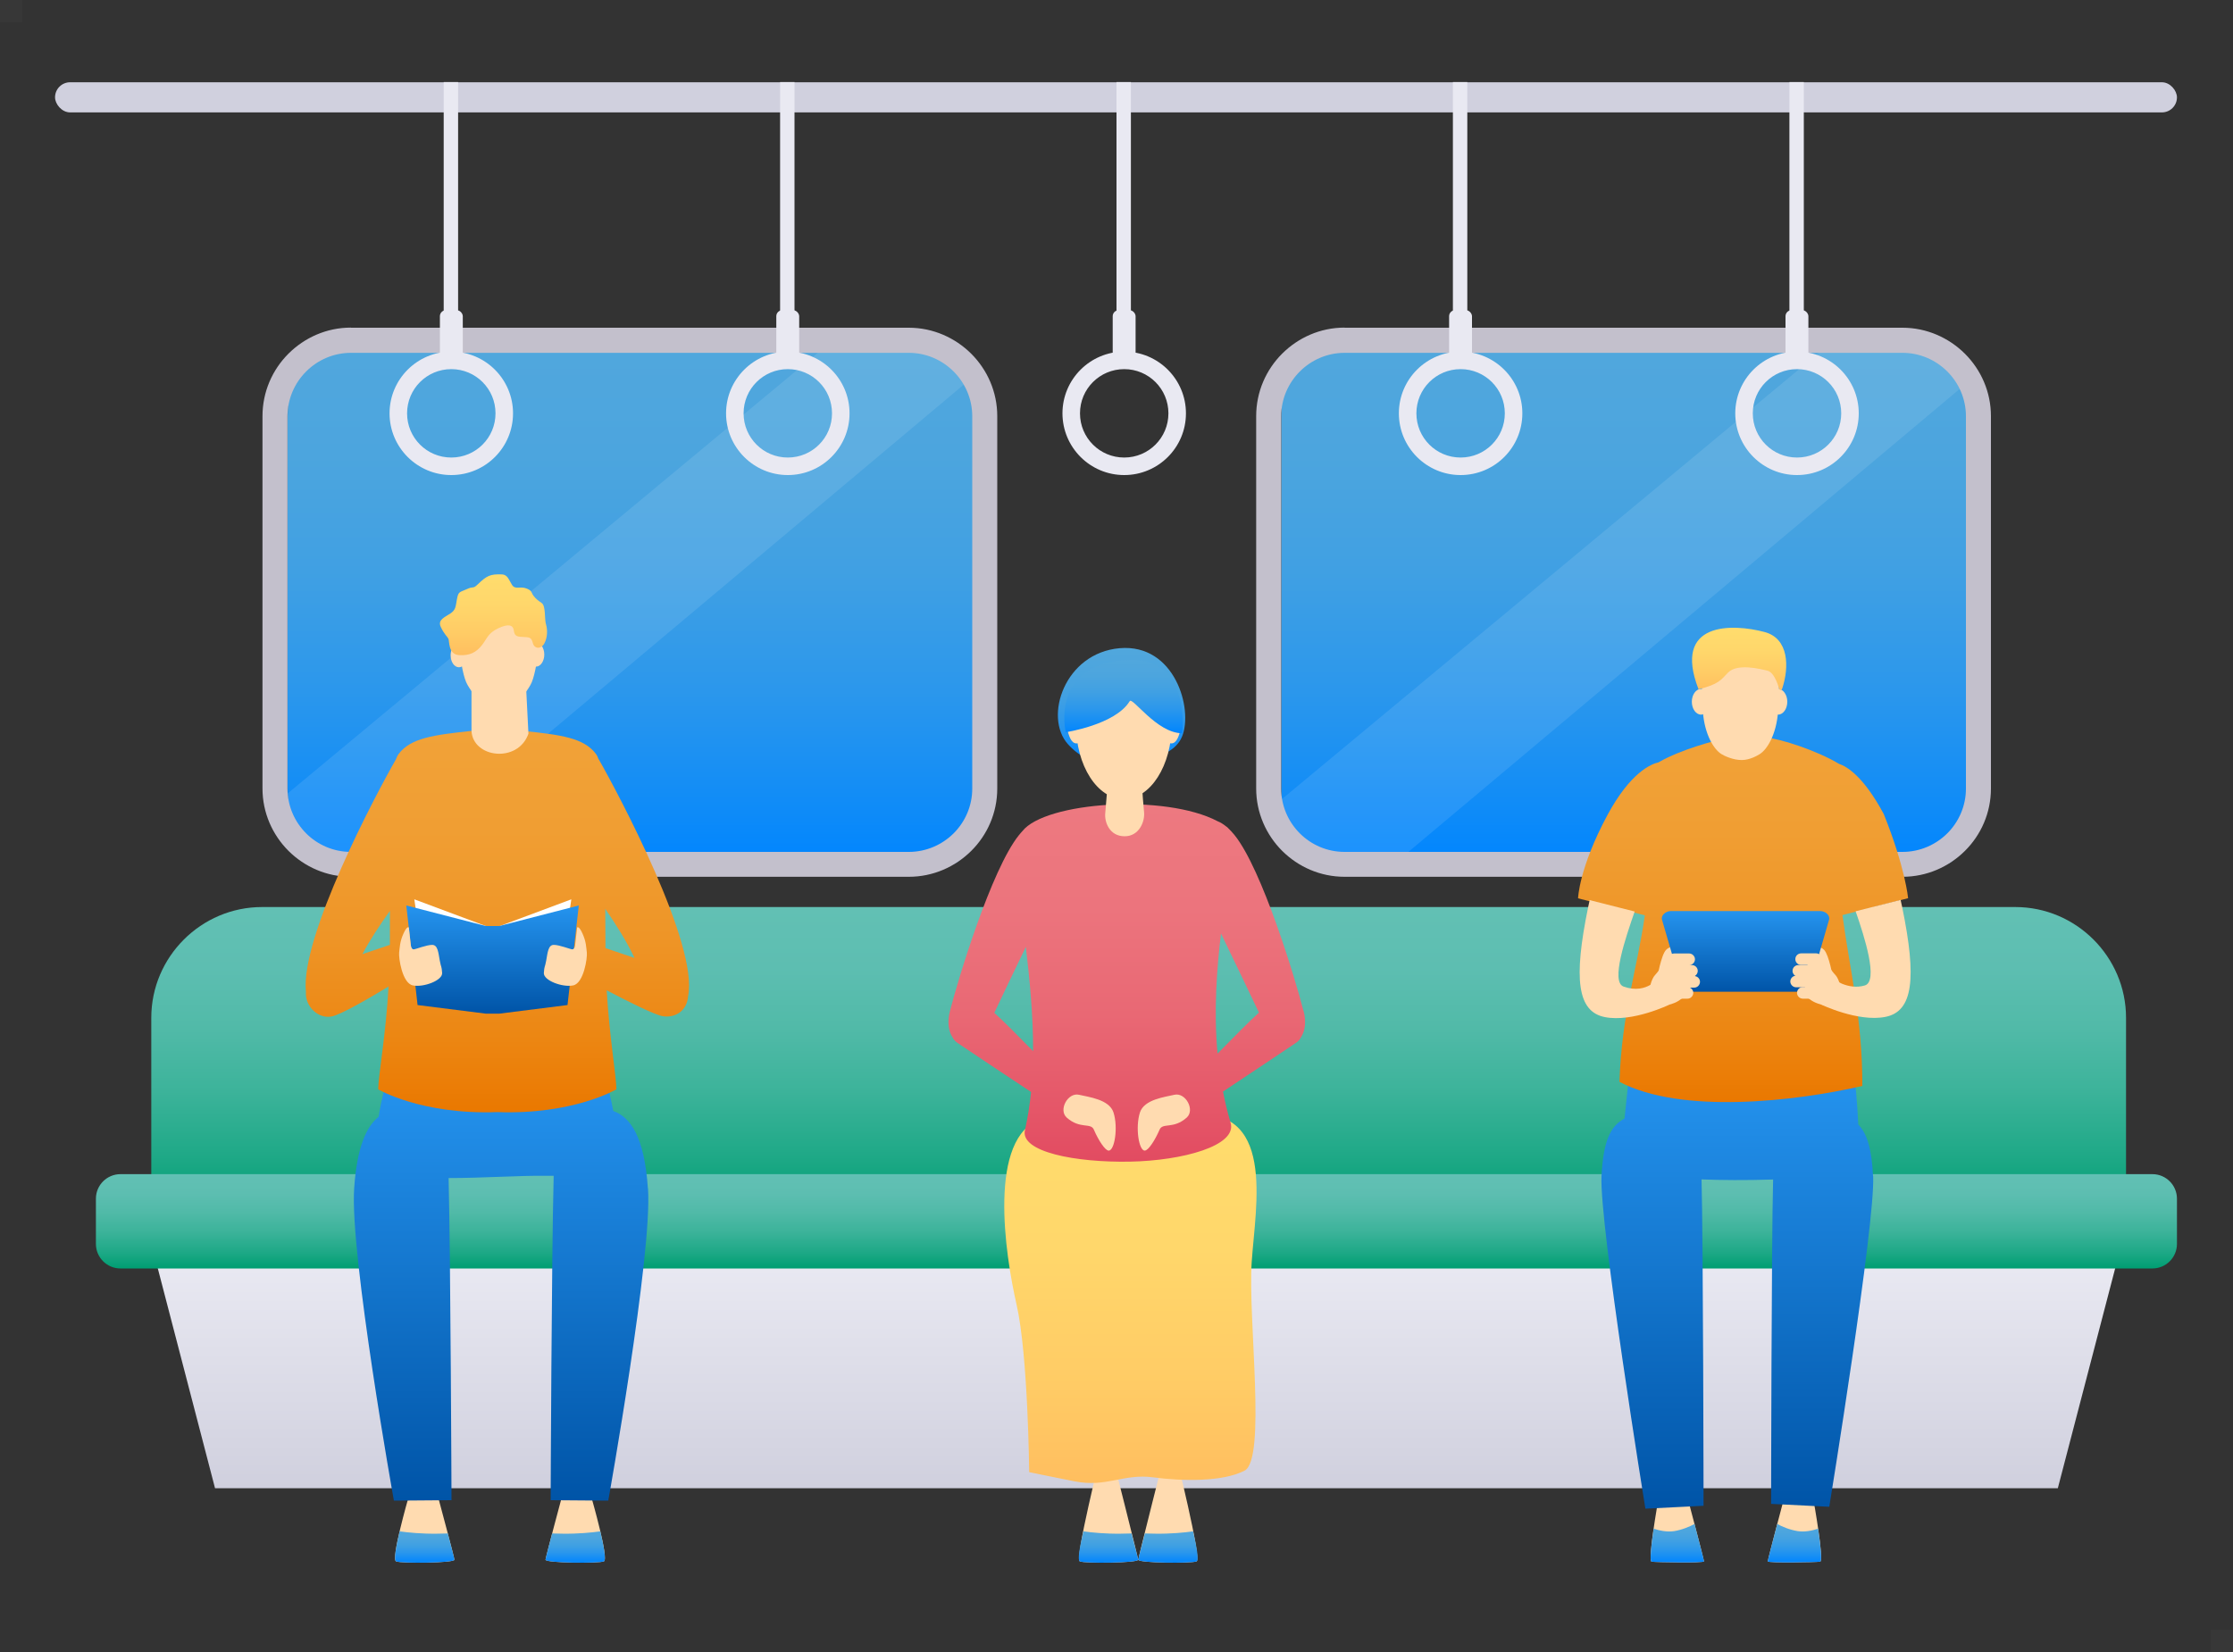
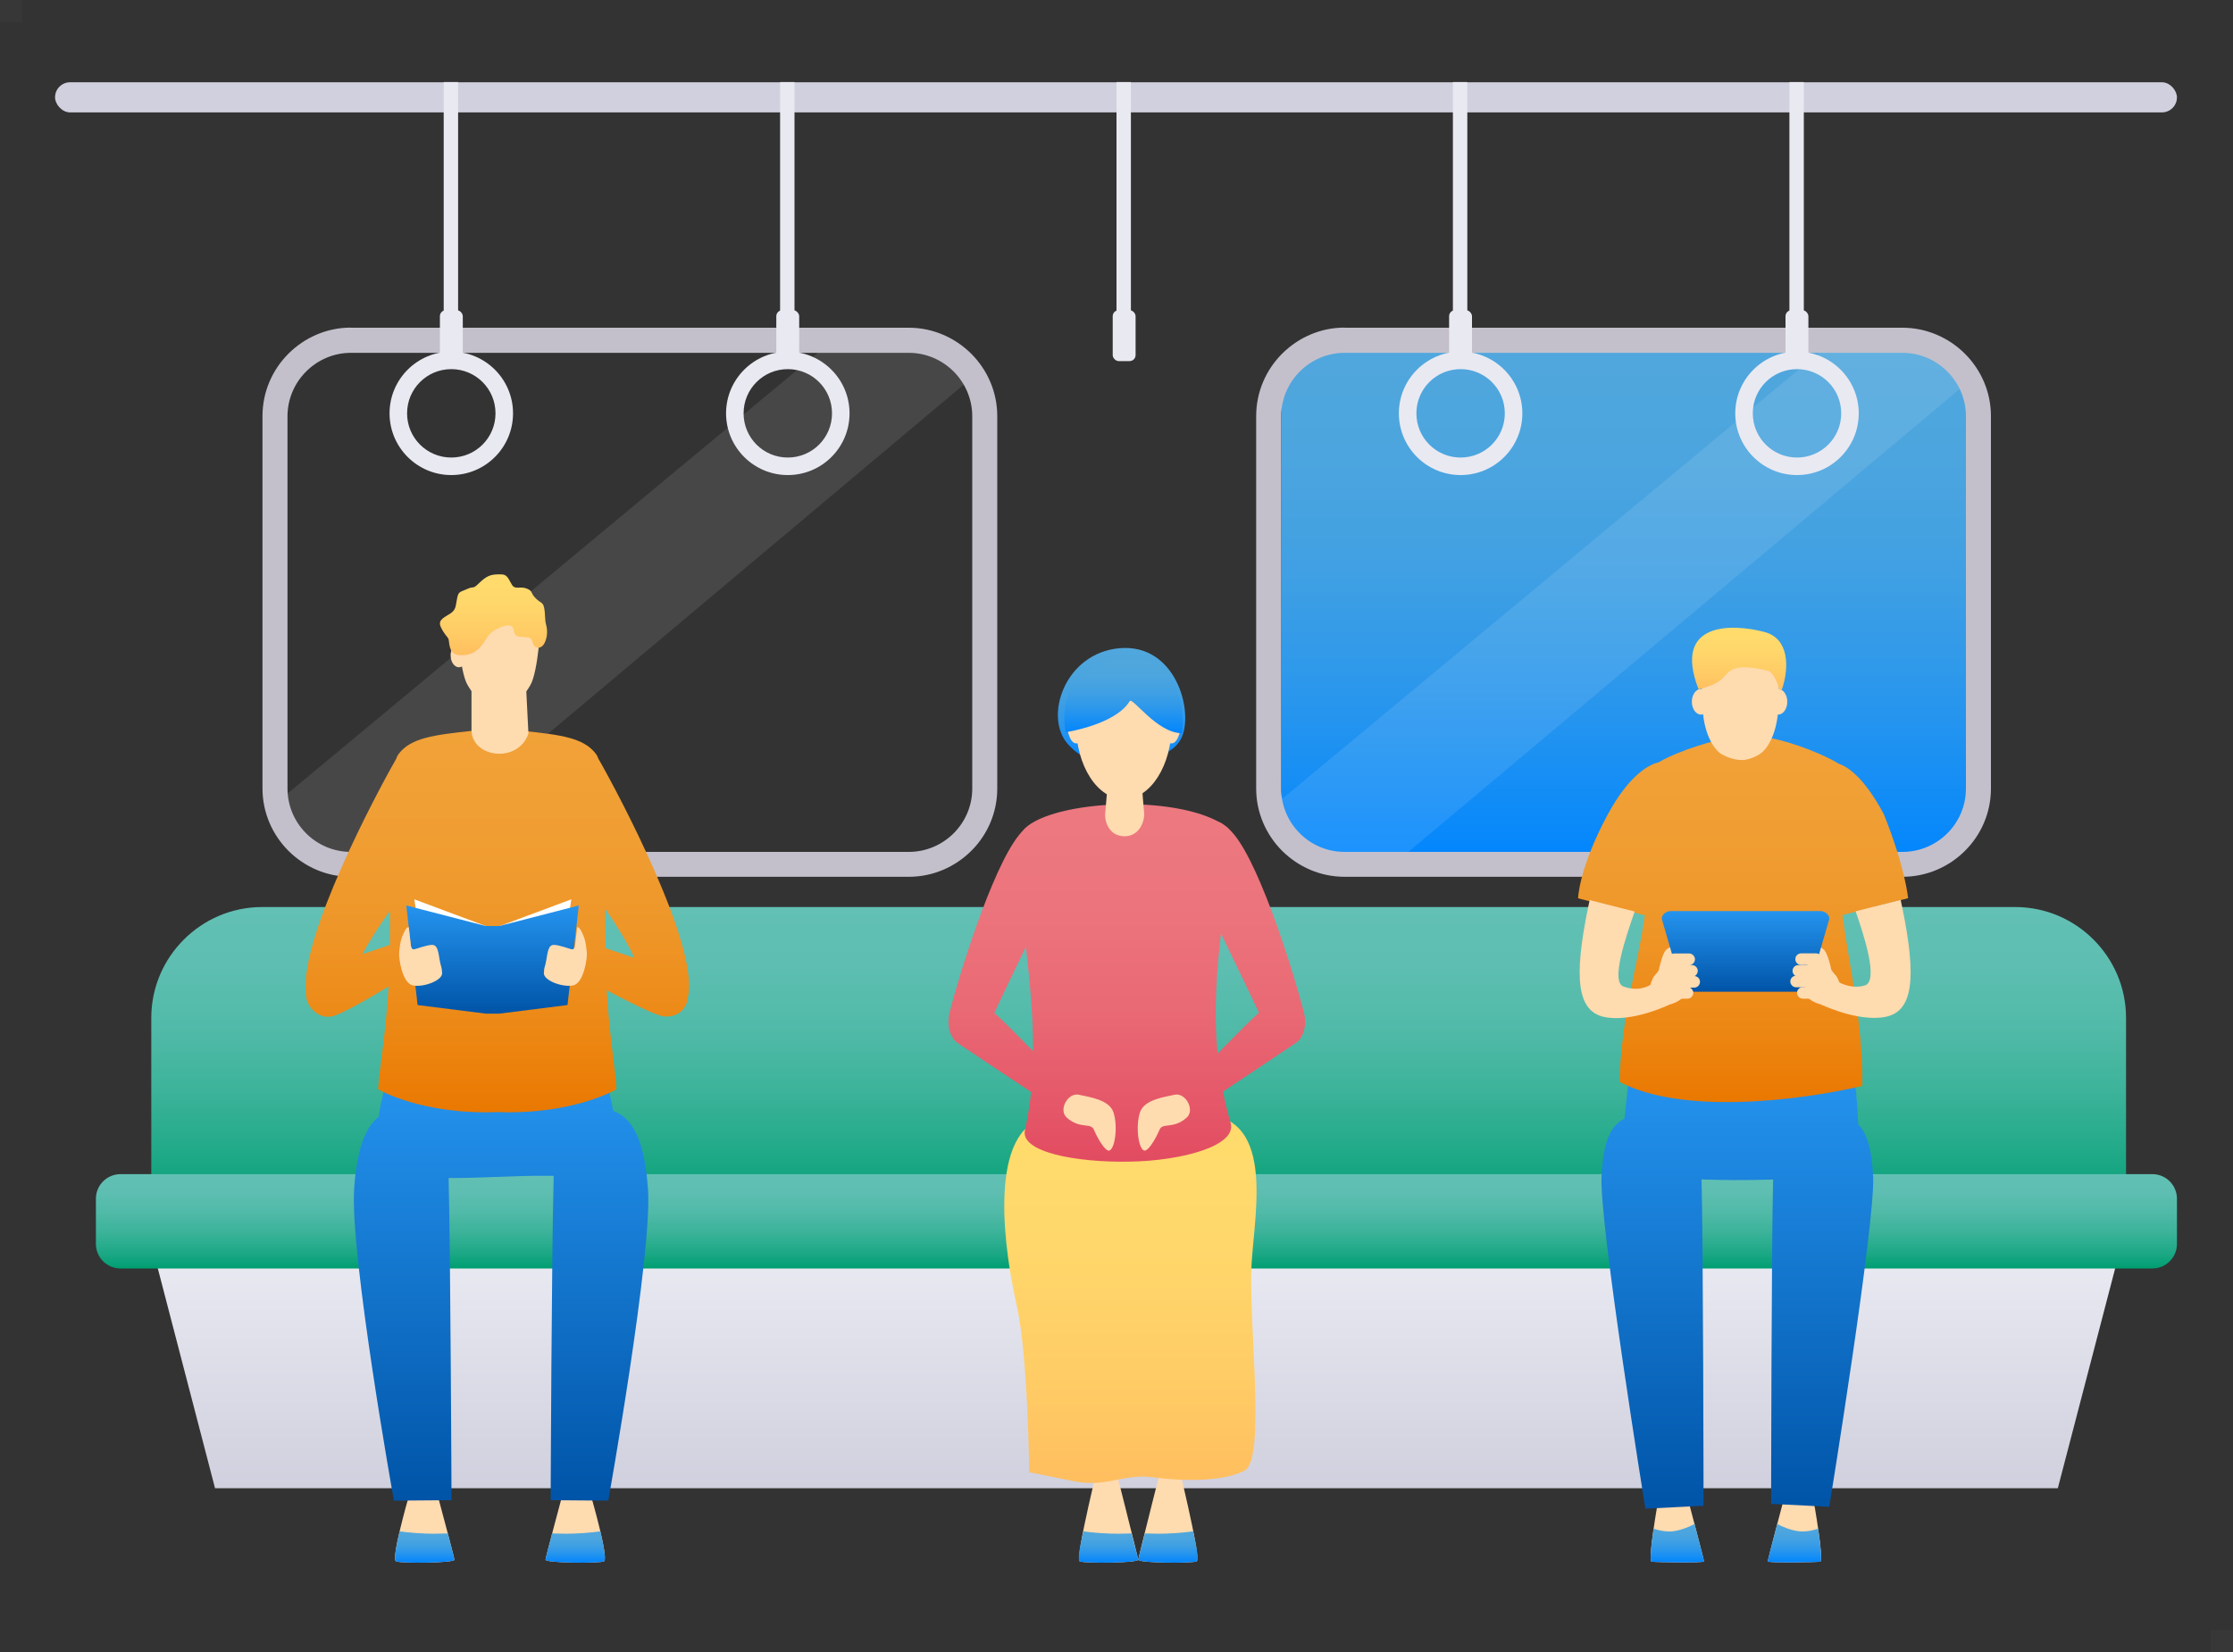
<svg xmlns="http://www.w3.org/2000/svg" xmlns:xlink="http://www.w3.org/1999/xlink" id="_レイヤー_1" viewBox="0 0 200 148">
  <rect x="0" y="0" width="200" height="148" fill="#333333" stroke="none" />
  <defs>
    <style>.cls-1,.cls-2,.cls-3,.cls-4,.cls-5,.cls-6,.cls-7,.cls-8,.cls-9,.cls-10,.cls-11,.cls-12,.cls-13,.cls-14,.cls-15,.cls-16,.cls-17,.cls-18,.cls-19,.cls-20,.cls-21,.cls-22,.cls-23,.cls-24,.cls-25,.cls-26,.cls-27,.cls-28,.cls-29,.cls-30,.cls-31,.cls-32,.cls-33,.cls-34,.cls-35,.cls-36,.cls-37,.cls-38{stroke-width:0px;}.cls-1,.cls-3,.cls-6,.cls-7,.cls-8,.cls-9,.cls-10,.cls-17,.cls-18,.cls-19,.cls-20,.cls-21,.cls-22,.cls-23,.cls-24,.cls-25,.cls-26,.cls-27,.cls-28,.cls-29,.cls-30,.cls-31,.cls-32,.cls-33,.cls-34,.cls-38{fill-rule:evenodd;}.cls-1,.cls-9,.cls-36{fill:#ffdbb0;}.cls-1,.cls-39{opacity:0;}.cls-2{fill:url(#_名称未設定グラデーション_107);}.cls-3{fill:url(#_名称未設定グラデーション_31);}.cls-4{fill:url(#_名称未設定グラデーション_1853-3);}.cls-5{fill:url(#_名称未設定グラデーション_235-10);}.cls-6{fill:url(#_名称未設定グラデーション_1853);}.cls-7{fill:#c3c0cc;}.cls-8,.cls-37{fill:#e9e9f2;}.cls-10,.cls-11,.cls-17{fill:#fff;}.cls-11{opacity:.02;}.cls-12{fill:url(#_名称未設定グラデーション_107-5);}.cls-13{fill:url(#_名称未設定グラデーション_107-6);}.cls-14{fill:url(#_名称未設定グラデーション_107-4);}.cls-15{fill:url(#_名称未設定グラデーション_151-2);}.cls-16{fill:url(#_名称未設定グラデーション_235-9);}.cls-17{opacity:.1;}.cls-18{fill:url(#_名称未設定グラデーション_660-3);}.cls-19{fill:url(#_名称未設定グラデーション_660-2);}.cls-20{fill:url(#_名称未設定グラデーション_660-4);}.cls-21{fill:url(#_名称未設定グラデーション_216-2);}.cls-22{fill:url(#_名称未設定グラデーション_235-6);}.cls-23{fill:url(#_名称未設定グラデーション_235-8);}.cls-24{fill:url(#_名称未設定グラデーション_235-4);}.cls-25{fill:url(#_名称未設定グラデーション_235-7);}.cls-26{fill:url(#_名称未設定グラデーション_235-3);}.cls-27{fill:url(#_名称未設定グラデーション_235-2);}.cls-28{fill:url(#_名称未設定グラデーション_235-5);}.cls-29{fill:url(#_名称未設定グラデーション_107-3);}.cls-30{fill:url(#_名称未設定グラデーション_107-2);}.cls-31{fill:url(#_名称未設定グラデーション_660);}.cls-32{fill:url(#_名称未設定グラデーション_216);}.cls-33{fill:url(#_名称未設定グラデーション_235);}.cls-34{fill:url(#_名称未設定グラデーション_151);}.cls-35{fill:#d0d0de;}.cls-38{fill:url(#_名称未設定グラデーション_1853-2);}</style>
    <linearGradient id="_名称未設定グラデーション_235" x1="145.75" y1="77.45" x2="145.75" y2="30.49" gradientUnits="userSpaceOnUse">
      <stop offset="0" stop-color="#0085ff" />
      <stop offset=".1" stop-color="#0e8bf8" />
      <stop offset=".33" stop-color="#2b97ec" />
      <stop offset=".56" stop-color="#40a0e3" />
      <stop offset=".78" stop-color="#4ca5de" />
      <stop offset="1" stop-color="#51a7dd" />
    </linearGradient>
    <linearGradient id="_名称未設定グラデーション_235-2" x1="56.75" x2="56.75" xlink:href="#_名称未設定グラデーション_235" />
    <linearGradient id="_名称未設定グラデーション_151" x1="101.99" y1="108.39" x2="101.99" y2="81.26" gradientUnits="userSpaceOnUse">
      <stop offset="0" stop-color="#009e72" />
      <stop offset=".18" stop-color="#1fa987" />
      <stop offset=".39" stop-color="#3cb39a" />
      <stop offset=".6" stop-color="#51baa8" />
      <stop offset=".8" stop-color="#5dbeb1" />
      <stop offset="1" stop-color="#62c0b4" />
    </linearGradient>
    <linearGradient id="_名称未設定グラデーション_31" x1="101.79" y1="133.33" x2="101.79" y2="112.89" gradientUnits="userSpaceOnUse">
      <stop offset="0" stop-color="#d0d0de" />
      <stop offset="1" stop-color="#e9e9f2" />
    </linearGradient>
    <linearGradient id="_名称未設定グラデーション_151-2" x1="101.79" y1="113.64" x2="101.79" y2="105.19" xlink:href="#_名称未設定グラデーション_151" />
    <linearGradient id="_名称未設定グラデーション_107" x1="152.26" y1="98.9" x2="168.97" y2="98.9" gradientTransform="translate(1.97 -3.13) rotate(1.13)" gradientUnits="userSpaceOnUse">
      <stop offset="0" stop-color="#e24b61" />
      <stop offset=".1" stop-color="#e45366" />
      <stop offset=".41" stop-color="#e96874" />
      <stop offset=".71" stop-color="#ec747d" />
      <stop offset="1" stop-color="#ed7980" />
    </linearGradient>
    <linearGradient id="_名称未設定グラデーション_107-2" x1="167.95" y1="98.75" x2="168.97" y2="98.75" gradientTransform="matrix(1,0,0,1,0,0)" xlink:href="#_名称未設定グラデーション_107" />
    <linearGradient id="_名称未設定グラデーション_107-3" x1="157.62" y1="92.12" x2="163.22" y2="92.12" gradientTransform="matrix(1,0,0,1,0,0)" xlink:href="#_名称未設定グラデーション_107" />
    <linearGradient id="_名称未設定グラデーション_107-4" x1="161.74" y1="92.91" x2="163.86" y2="92.91" gradientTransform="translate(1.86 -3.18) rotate(1.13)" xlink:href="#_名称未設定グラデーション_107" />
    <linearGradient id="_名称未設定グラデーション_107-5" x1="157.05" y1="93" x2="159.16" y2="93" gradientTransform="translate(1.85 -3.07) rotate(1.12)" xlink:href="#_名称未設定グラデーション_107" />
    <linearGradient id="_名称未設定グラデーション_235-3" x1="38.04" y1="140" x2="38.04" y2="137.2" xlink:href="#_名称未設定グラデーション_235" />
    <linearGradient id="_名称未設定グラデーション_235-4" x1="51.52" y1="140" x2="51.52" y2="137.2" xlink:href="#_名称未設定グラデーション_235" />
    <linearGradient id="_名称未設定グラデーション_235-5" x1="99.28" y1="140" x2="99.28" y2="137.2" xlink:href="#_名称未設定グラデーション_235" />
    <linearGradient id="_名称未設定グラデーション_235-6" x1="1840.8" y1="140" x2="1840.8" y2="137.2" gradientTransform="translate(1945.41) rotate(-180) scale(1 -1)" xlink:href="#_名称未設定グラデーション_235" />
    <linearGradient id="_名称未設定グラデーション_660" x1="44.88" y1="134.43" x2="44.88" y2="96.38" gradientUnits="userSpaceOnUse">
      <stop offset="0" stop-color="#0054a7" />
      <stop offset="1" stop-color="#2594ef" />
    </linearGradient>
    <linearGradient id="_名称未設定グラデーション_216" x1="44.55" y1="99.66" x2="44.55" y2="65.48" gradientUnits="userSpaceOnUse">
      <stop offset="0" stop-color="#ea7800" />
      <stop offset=".19" stop-color="#ec8612" />
      <stop offset=".46" stop-color="#ee9527" />
      <stop offset=".74" stop-color="#f09e33" />
      <stop offset="1" stop-color="#f1a238" />
    </linearGradient>
    <linearGradient id="_名称未設定グラデーション_660-2" x1="44.11" y1="90.81" x2="44.11" y2="81.12" xlink:href="#_名称未設定グラデーション_660" />
    <linearGradient id="_名称未設定グラデーション_1853" x1="44.2" y1="58.71" x2="44.2" y2="51.46" gradientUnits="userSpaceOnUse">
      <stop offset="0" stop-color="#ffbe5f" />
      <stop offset=".26" stop-color="#ffcb65" />
      <stop offset=".64" stop-color="#ffd76b" />
      <stop offset="1" stop-color="#ffdc6d" />
    </linearGradient>
    <linearGradient id="_名称未設定グラデーション_235-7" x1="150.23" y1="139.98" x2="150.23" y2="136.54" xlink:href="#_名称未設定グラデーション_235" />
    <linearGradient id="_名称未設定グラデーション_235-8" x1="160.72" y1="139.98" x2="160.72" y2="136.54" xlink:href="#_名称未設定グラデーション_235" />
    <linearGradient id="_名称未設定グラデーション_660-3" x1="155.6" y1="135.16" x2="155.6" y2="95.94" xlink:href="#_名称未設定グラデーション_660" />
    <linearGradient id="_名称未設定グラデーション_216-2" x1="156.12" y1="98.72" x2="156.12" y2="66.05" xlink:href="#_名称未設定グラデーション_216" />
    <linearGradient id="_名称未設定グラデーション_1853-2" x1="155.75" y1="61.83" x2="155.75" y2="56.25" xlink:href="#_名称未設定グラデーション_1853" />
    <linearGradient id="_名称未設定グラデーション_660-4" x1="156.34" y1="88.86" x2="156.34" y2="81.62" xlink:href="#_名称未設定グラデーション_660" />
    <linearGradient id="_名称未設定グラデーション_1853-3" x1="101.25" y1="132.86" x2="101.25" y2="99.78" xlink:href="#_名称未設定グラデーション_1853" />
    <linearGradient id="_名称未設定グラデーション_107-6" x1="100.91" y1="104.07" x2="100.91" y2="72.04" gradientTransform="matrix(1,0,0,1,0,0)" xlink:href="#_名称未設定グラデーション_107" />
    <linearGradient id="_名称未設定グラデーション_235-9" x1="100.45" y1="68.34" x2="100.45" y2="58.05" xlink:href="#_名称未設定グラデーション_235" />
    <linearGradient id="_名称未設定グラデーション_235-10" x1="100.64" y1="65.69" x2="100.64" y2="59.12" xlink:href="#_名称未設定グラデーション_235" />
  </defs>
  <path class="cls-33" d="m117.47,30.49h56.57c1.49,0,2.71,3.06,2.71,6.8v33.36c0,3.74-1.22,6.8-2.71,6.8h-56.57c-1.49,0-2.71-3.06-2.71-6.8v-33.36c0-3.74,1.22-6.8,2.71-6.8Z" />
  <path class="cls-17" d="m163.99,30.7l11.16.91c1.46,0,2.14,1.75,1.03,2.68l-50.68,42.57c-.29.24-.65.37-1.03.37h-2.7c-3.18,0-5.96-1.42-7.4-3.51-.44-.64-.31-1.5.29-2l49.34-41.02h0Z" />
  <path class="cls-7" d="m170.4,31.61h-49.97c-1.56,0-2.98.64-4.01,1.67-1.03,1.03-1.67,2.45-1.67,4.01v33.36c0,1.56.64,2.98,1.67,4.01,1.03,1.03,2.45,1.66,4.01,1.66h49.97c1.56,0,2.98-.64,4.01-1.66,1.03-1.03,1.67-2.45,1.67-4.01v-33.36c0-1.56-.64-2.98-1.67-4.01-1.03-1.03-2.45-1.67-4.01-1.67h0Zm-49.97-2.25h49.97c2.17,0,4.15.9,5.59,2.33,1.44,1.44,2.33,3.42,2.33,5.59v33.36c0,2.18-.89,4.16-2.33,5.59-1.44,1.43-3.42,2.32-5.59,2.32h-49.97c-2.18,0-4.15-.89-5.59-2.32-1.44-1.44-2.33-3.42-2.33-5.59v-33.36c0-2.18.89-4.16,2.32-5.59,1.44-1.44,3.42-2.34,5.59-2.34Z" />
-   <path class="cls-27" d="m28.47,30.49h56.57c1.49,0,2.71,3.06,2.71,6.8v33.36c0,3.74-1.22,6.8-2.71,6.8H28.47c-1.49,0-2.71-3.06-2.71-6.8v-33.36c0-3.74,1.22-6.8,2.71-6.8Z" />
  <path class="cls-17" d="m74.33,30.7l11.16.91c1.46,0,2.14,1.75,1.03,2.68l-50.68,42.57c-.29.24-.65.37-1.03.37h-2.7c-3.18,0-5.96-1.42-7.4-3.51-.44-.64-.31-1.5.29-2l49.34-41.02h0Z" />
  <path class="cls-7" d="m81.4,31.61H31.43c-1.56,0-2.98.64-4.01,1.67-1.03,1.03-1.67,2.45-1.67,4.01v33.36c0,1.56.64,2.98,1.67,4.01,1.03,1.03,2.45,1.66,4.01,1.66h49.97c1.56,0,2.98-.64,4.01-1.66,1.03-1.03,1.67-2.45,1.67-4.01v-33.36c0-1.56-.64-2.98-1.67-4.01-1.03-1.03-2.45-1.67-4.01-1.67h0Zm-49.97-2.25h49.97c2.17,0,4.15.9,5.59,2.33,1.44,1.44,2.33,3.42,2.33,5.59v33.36c0,2.18-.89,4.16-2.33,5.59-1.44,1.43-3.42,2.32-5.59,2.32H31.43c-2.18,0-4.15-.89-5.59-2.32-1.44-1.44-2.33-3.42-2.33-5.59v-33.36c0-2.18.89-4.16,2.32-5.59,1.44-1.44,3.42-2.34,5.59-2.34Z" />
  <path class="cls-34" d="m23.47,81.26h157.03c5.46,0,9.92,4.47,9.92,9.92v17.21H13.55v-17.21c0-5.46,4.47-9.92,9.92-9.92Z" />
  <polygon class="cls-3" points="13.94 112.89 99.96 112.89 103.62 112.89 189.64 112.89 184.31 133.33 103.62 133.33 99.96 133.33 19.26 133.33 13.94 112.89" />
  <path class="cls-15" d="m10.79,105.19h181.99c1.22,0,2.2.99,2.2,2.2v4.05c0,1.22-.99,2.2-2.2,2.2H10.79c-1.22,0-2.2-.99-2.2-2.2v-4.05c0-1.22.99-2.2,2.2-2.2Z" />
  <rect class="cls-35" x="4.93" y="7.37" width="190.05" height="2.7" rx="1.35" ry="1.35" />
  <path class="cls-1" d="m161.91,89.06s.74,1.4,1.02,1.98c.28.59.64,1.12.25,1.16-.4.05-.57-.31-.82-.65-.25-.34-.83-1.25-.83-1.25l.38-1.25Z" />
  <g class="cls-39">
    <rect class="cls-2" x="152.33" y="93.27" width="16.57" height="11.26" rx="2.01" ry="2.01" transform="translate(-1.91 3.17) rotate(-1.13)" />
    <path class="cls-30" d="m168.16,104.01c.5-.37.82-.98.81-1.65l-.14-7.25c-.01-.67-.36-1.26-.87-1.61l.21,10.51Z" />
    <path class="cls-29" d="m161.55,90.91l-2.33.05c-.45,0-.85.2-1.14.5-.29.3-.47.71-.46,1.16v.71s1.01-.02,1.01-.02v-.71c-.02-.18.05-.34.16-.45.11-.12.27-.19.45-.2l2.33-.05c.17,0,.34.06.45.18.12.11.19.27.2.45v.71s1.01-.02,1.01-.02v-.71c-.02-.45-.21-.85-.52-1.14-.3-.29-.71-.47-1.16-.46Z" />
    <rect class="cls-14" x="161.75" y="92.6" width="2.1" height=".62" transform="translate(-1.79 3.22) rotate(-1.13)" />
    <rect class="cls-12" x="157.05" y="92.69" width="2.1" height=".62" transform="translate(-1.79 3.11) rotate(-1.12)" />
  </g>
  <path class="cls-1" d="m159.48,87.06s-.26,2-.37,2.79c-.11.79-.46,1.82.11,1.87s2.9.24,2.92-.07c.02-.31-.44-4.61-.44-4.61l-2.22.02Z" />
  <path class="cls-1" d="m159.23,90.88s-.37.25-.3.73c.07.49,0,1.12.58,1.16.58.04.96-.05,1.5-.02.55.04,1.16.12,1.13-.62-.03-.74.09-1.35-.45-1.38-.49-.02-2.09-.11-2.46.13Z" />
  <path class="cls-1" d="m176.39,43.28c.44-.07,1.16-.05,1.26.51.09.56-.48,1.45-.92,1.52-.44.07-.87-.32-.96-.88-.09-.56.19-1.07.63-1.15Z" />
  <path class="cls-9" d="m36.57,134.21s-1.57,5.46-1.1,5.67c.46.2,5.26.15,5.23-.15-.03-.29-1.42-5.46-1.42-5.46l-2.7-.06Z" />
  <path class="cls-9" d="m52.99,134.21s1.57,5.46,1.1,5.67c-.46.2-5.26.15-5.23-.15.03-.29,1.42-5.46,1.42-5.46l2.7-.06Z" />
  <path class="cls-26" d="m35.79,137.2c-.31,1.31-.54,2.58-.32,2.68.46.2,5.26.15,5.23-.15-.01-.13-.29-1.19-.59-2.35-.28.01-.59.02-.95.02-1.37.02-2.59-.1-3.37-.21Z" />
  <path class="cls-24" d="m53.77,137.2c.31,1.31.54,2.58.32,2.68-.46.2-5.26.15-5.23-.15.01-.13.29-1.19.59-2.35.28.01.59.02.95.02,1.37.02,2.59-.1,3.37-.21Z" />
  <path class="cls-9" d="m98.63,130.11s-2.39,9.56-1.92,9.77c.46.2,5.26.15,5.23-.15-.03-.29-2.38-9.56-2.38-9.56l-.93-.06Z" />
  <path class="cls-28" d="m97.03,137.2c-.31,1.31-.54,2.58-.32,2.68.46.2,5.26.15,5.23-.15-.01-.13-.29-1.19-.59-2.35-.28.01-.59.02-.95.02-1.37.02-2.59-.1-3.37-.21Z" />
  <path class="cls-9" d="m105.26,130.11s2.39,9.56,1.92,9.77c-.46.2-5.26.15-5.23-.15.03-.29,2.38-9.56,2.38-9.56l.93-.06Z" />
  <path class="cls-22" d="m106.86,137.2c.31,1.31.54,2.58.32,2.68-.46.2-5.26.15-5.23-.15.01-.13.29-1.19.59-2.35.28.01.59.02.95.02,1.37.02,2.59-.1,3.37-.21Z" />
  <path class="cls-31" d="m58.03,106.47c-.32-4.68-1.57-6.38-3.1-6.94-.19-.97-.44-2.03-.7-3.14-6.47.06-13.16.49-19.64.55,0,0-.42,1.45-.68,3.11-1.1.88-1.94,2.72-2.19,6.43-.4,5.87,3.56,27.96,3.56,27.96l5.16-.04s-.08-21.4-.26-28.86c3.05,0,6.54-.24,8.62-.2.27,0,.53,0,.79,0-.19,7.28-.27,29.06-.27,29.06l5.16.04s3.96-22.09,3.56-27.96Z" />
  <path class="cls-32" d="m53.62,68.04c-.07-.2-.15-.37-.24-.49-1.08-1.45-3.15-1.72-6.52-2.07l-2.32.02-2.32-.02c-3.36.36-5.44.63-6.52,2.07-.09.12-.17.28-.24.48-1.78,3.09-8.58,15.93-8.06,20.82,0,.02,0,.03,0,.05-.08,1.2,1.04,2.38,2.27,2.17.82-.13,3.46-1.68,5.13-2.69-.24,4.31-.9,7.9-.93,9.21,0,0,3.84,2.29,10.67,2.04,6.82.25,10.67-2.04,10.67-2.04-.02-1.27-.63-4.71-.87-8.87,1.86.98,4.29,2.2,5.02,2.32,1.13.18,2.18-.49,2.27-1.8.95-4.57-6.18-18.03-8-21.21Zm-18.71,16.61l-2.45.83c.65-1.24,1.56-2.62,2.46-3.87,0,1.01,0,2.03,0,3.04Zm19.3-3.23c.95,1.38,1.95,2.97,2.62,4.4l-2.6-.88c-.01-1.16-.02-2.34-.02-3.51Z" />
  <polygon class="cls-10" points="43.51 82.96 37.11 80.57 38.03 86.92 43.51 87.75 43.51 82.96" />
  <polygon class="cls-10" points="44.77 82.96 51.17 80.57 50.25 86.92 44.77 87.75 44.77 82.96" />
  <polygon class="cls-19" points="44.72 82.96 43.51 82.96 36.39 81.12 37.4 90.04 43.51 90.81 44.72 90.81 50.83 90.04 51.84 81.12 44.72 82.96" />
  <path class="cls-9" d="m36.62,83.1s-.14-.22-.48.53c-.34.75-.33,1.24-.39,1.7-.06.46.27,2.75,1.22,2.95.95.2,2.68-.44,2.63-1.12-.05-.68-.08-.4-.21-1.1-.13-.7-.17-1.41-.68-1.41s-1.44.38-1.65.4c-.21.02-.26-.35-.26-.35l-.18-1.6Z" />
  <path class="cls-9" d="m51.69,83.1s.14-.22.48.53c.34.75.33,1.24.39,1.7.06.46-.27,2.75-1.22,2.95-.95.2-2.68-.44-2.63-1.12s.08-.4.21-1.1c.13-.7.17-1.41.68-1.41s1.44.38,1.65.4c.21.02.26-.35.26-.35l.18-1.6Z" />
  <path class="cls-9" d="m42.23,61.29v4.19c.13,2.44,4.17,2.91,5.1.25l-.22-4.36-4.89-.09Z" />
  <path class="cls-9" d="m41.11,59.78c.41,0,.74-.5.74-1.08s-.33-1.08-.74-1.08-.75.48-.75,1.08.33,1.08.75,1.08Z" />
-   <path class="cls-9" d="m48.02,59.72c.39,0,.73-.49.73-1.08s-.34-1.08-.73-1.08c-.42,0-.75.48-.75,1.08s.33,1.08.75,1.08Z" />
  <path class="cls-9" d="m40.94,55.52c0,.32.22,4.65.94,5.85.41.71.96,1.38,1.66,1.75.83.45,1.55.45,2.35-.01.69-.4,1.21-1.03,1.61-1.73.71-1.21.94-5.54.94-5.85,0,0-1.1-1.42-2.24-1.8-.34-.1-.79-.19-1.28-.22v-.02h-.46v.02c-.48.03-.94.11-1.28.22-1.14.38-2.24,1.8-2.24,1.8Z" />
  <path class="cls-6" d="m42.76,52.38c-.42.4-.33.11-.95.4-.62.29-.75.17-.88.88-.13.72-.11.97-.59,1.3-.48.33-1.17.55-.86,1.21.31.66.57.84.68,1.05.11.2-.04,1.4.95,1.47.99.07,1.58-.28,2.06-.9.48-.62.53-1.06,1.45-1.5.92-.44,1.32-.29,1.39.15.07.44.15.61.81.62.66.02.77.06.91.57.14.51.74.55,1.03,0s.28-1.21.15-1.67c-.13-.46-.06-.94-.17-1.49-.11-.55-.28-.39-.77-.88-.5-.5-.2-.62-.79-.86-.59-.24-1.03.13-1.32-.33-.29-.46-.4-.92-.9-.94-1.06-.04-1.36.11-2.2.92Z" />
  <path class="cls-9" d="m148.52,134.4s-.98,5.46-.59,5.51c.38.05,4.69.13,4.69-.03s-1.49-5.77-1.49-5.77l-2.61.29Z" />
  <path class="cls-9" d="m162.43,134.4s.98,5.46.59,5.51c-.38.05-4.69.13-4.69-.03s1.49-5.77,1.49-5.77l2.61.29Z" />
  <path class="cls-25" d="m148.11,136.95c-.21,1.43-.38,2.94-.18,2.96.38.05,4.69.13,4.69-.03,0-.09-.45-1.81-.85-3.35-.42.23-1.09.52-1.82.64-.65.1-1.33-.05-1.84-.22Z" />
  <path class="cls-23" d="m162.84,136.95c.21,1.43.38,2.94.18,2.96-.38.05-4.69.13-4.69-.03,0-.09.45-1.81.85-3.35.42.23,1.09.52,1.83.64.65.1,1.33-.05,1.84-.22Z" />
  <path class="cls-18" d="m167.76,105.37c-.12-2.47-.54-3.83-1.32-4.62-.09-1.98-.29-4.03-.39-4.49-.18-.81-20.15.15-20.15.15,0,0-.21,1.92-.4,3.8-1.26.66-1.9,2-2.06,5.16-.21,4.21,3.93,29.79,3.93,29.79l5.21-.26s-.03-23.7-.18-29.24c1.63.07,4.04.09,6.41.01-.15,5.55-.18,29.06-.18,29.06l5.21.26s4.13-25.41,3.93-29.62Z" />
  <path class="cls-21" d="m170.9,80.46s-.25-2.73-2.18-7.53c-1.8-3.36-3.29-4.26-4.01-4.5-1.96-1.18-5.22-2.24-6.5-2.35-1.36-.11-4.32.22-4.32.22,0,0-3.21.76-5.35,2-.64.14-2.5.88-4.57,4.72-2.56,4.76-2.63,7.46-2.63,7.46l5.98,1.52c-.69,4.88-2.07,8.77-2.27,14.92,5.54,2.93,15.76,1.75,21.75.37.02-6-1.12-10.34-1.78-15.31l5.87-1.51Z" />
  <path class="cls-9" d="m152.35,64.02c.45,0,.82-.52.82-1.15s-.37-1.15-.82-1.15-.82.52-.82,1.15.37,1.15.82,1.15Z" />
  <path class="cls-9" d="m159.26,64.02c.45,0,.82-.52.82-1.15s-.37-1.15-.82-1.15-.82.52-.82,1.15.37,1.15.82,1.15Z" />
  <path class="cls-9" d="m152.44,59s-.08,2.71.08,4.77c.16,2.06.99,3.37,1.65,3.78.23.15,1.05.55,1.84.54.71,0,1.39-.4,1.6-.53.66-.41,1.48-1.73,1.64-3.78.16-2.06.08-4.77.08-4.77-4.8-.92-2.09-.93-6.89,0Z" />
  <path class="cls-38" d="m159.61,61.71c-.09.26-.26,0-.26,0,0,0-.37-1.45-1.03-1.62-.66-.16-2.72-.69-3.55.17-.64.66-.83,1.04-2.64,1.49-2.37-6.12,3.09-5.88,5.91-5.13,2.2.58,2.22,3.16,1.58,5.08Z" />
  <path class="cls-9" d="m148.42,87.63s.36-2.08.8-2.53c.44-.45,1.48-.49,1.48-.49,0,0-.08,1.6-.25,1.89l-2.03,1.13Z" />
  <path class="cls-9" d="m164.18,87.63s-.36-2.08-.8-2.53c-.44-.45-1.48-.49-1.48-.49,0,0,.08,1.6.25,1.89l2.03,1.13Z" />
  <path class="cls-20" d="m149.64,81.62h13.4c.43,0,.9.37.78.78l-1.64,5.67c-.12.41-.35.78-.78.78h-10.11c-.43,0-.66-.37-.78-.78l-1.65-5.67c-.12-.41.35-.78.78-.78Z" />
  <path class="cls-9" d="m170.23,80.62c.05.25.09.4.14.65,1.32,6.41.97,9.34-1.5,9.83-2.47.49-5.79-1.12-5.79-1.12l1.05-2.33s1.37,1.1,2.91.63c1.21-.4-.03-4.32-.84-6.64l4.03-1.02Z" />
  <path class="cls-9" d="m163.04,85.56s1.05,1.49,1.35,1.79c.3.3.75,1.5.3,2.24-.45.75-1.55.46-2.07.24-.52-.22-.99-.68-.99-.68,0,0,.07-2.54.37-2.99.3-.45,1.04-.59,1.04-.59Z" />
  <path class="cls-9" d="m162.67,85.41h-1.35c-.29,0-.52.23-.52.52s.24.52.52.52h1.35c.29,0,.52-.24.52-.52s-.24-.52-.52-.52Z" />
  <path class="cls-9" d="m162.42,86.46h-1.35c-.29,0-.52.23-.52.52s.24.52.52.52h1.35c.29,0,.52-.24.52-.52s-.24-.52-.52-.52Z" />
  <path class="cls-9" d="m151.82,87.42c.14-.09.24-.25.24-.44,0-.29-.24-.52-.52-.52h-.81s0,0,0,0h.56c.29,0,.52-.24.52-.52s-.24-.52-.52-.52h-1.35c-.2,0-.38.12-.46.29-.26.37-1.01,1.41-1.25,1.65-.14.14-.31.48-.41.87-.51.3-1.32.54-2.39.16-1.21-.4.18-4.41.98-6.73l-4.03-1.02c-.05.25-.09.4-.14.65-1.32,6.41-.97,9.34,1.5,9.83,2.47.49,5.79-1.12,5.79-1.12h0c.18-.05.34-.11.47-.16.52-.22.99-.68.99-.68,0,0,0-.29-.03-.68h.78c.29,0,.52-.24.52-.52,0-.26-.19-.47-.44-.51Z" />
  <path class="cls-9" d="m162.22,87.41h-1.35c-.29,0-.52.24-.52.52s.24.52.52.52h1.35c.29,0,.52-.24.52-.52s-.24-.52-.52-.52Z" />
  <path class="cls-9" d="m150.44,88.43h.7c.29,0,.52.24.52.52s-.24.52-.52.52h-.7c-.29,0-.52-.24-.52-.52s.24-.52.52-.52Z" />
  <path class="cls-9" d="m162.17,88.43h-.7c-.29,0-.52.24-.52.52s.24.52.52.52h.7c.29,0,.52-.24.52-.52s-.24-.52-.52-.52Z" />
  <path class="cls-4" d="m92.19,131.89s1.19.25,4.05.82c2.87.57,4.38-.71,7.03-.36s6.2.42,8.19-.59c1.99-1.01.3-13.63.65-18.72.34-5.08,2.24-14.22-5.87-13.13-5.77.78-9.36-.88-12.98.33-4.84,1.63-3.24,12.13-2.21,16.64,1.03,4.51,1.13,15,1.13,15Z" />
  <path class="cls-13" d="m116.75,90.58c-.72-2.85-3.71-12.71-6.18-15.77-.2-.24-.39-.45-.57-.62-.04-.04-.07-.08-.12-.11-.02-.02-.04-.03-.07-.05-.26-.21-.51-.36-.74-.45-4.73-2.5-15.45-1.74-17.5.88-.1.11-.21.23-.31.36-2.47,3.07-5.46,12.93-6.18,15.77-.26,1.01-.11,1.82.24,2.35.09.18.23.35.45.5,1.07.72,4.15,2.79,6.58,4.39-.12,1.16-.3,2.3-.55,3.41-.46,1.96,4.53,2.92,9.42,2.83,4.66-.09,9.61-1.41,9-3.49-.28-.93-.5-1.86-.68-2.79,2.42-1.6,5.46-3.64,6.53-4.36.22-.15.36-.31.45-.5.35-.53.5-1.33.24-2.35Zm-27.69.15c.69-1.47,1.76-3.71,2.82-5.9.34,2.9.66,6.13.65,9.34-1.37-1.4-2.73-2.77-3.47-3.43Zm19.99,3.67c-.35-3.87-.07-7.59.31-10.77,1.23,2.54,2.58,5.36,3.4,7.09-.79.7-2.26,2.19-3.71,3.67Z" />
  <path class="cls-36" d="m102.1,99.66c-.43,1.34-.1,3.43.43,3.42.32,0,.92-.93,1.33-1.88.28-.65,1.23-.02,2.42-1.07.78-.68-.09-2.29-1.1-2.05-.84.2-2.7.41-3.08,1.58Z" />
  <path class="cls-16" d="m100.29,68.15s-2.42.97-4.63-1.47c-2.21-2.44-.3-8.19,4.63-8.61,4.93-.42,6.6,5.45,5.58,7.92-1.02,2.48-5.58,2.15-5.58,2.15Z" />
  <path class="cls-36" d="m97.3,65.16c0,.79-.39,1.44-.88,1.44s-.69-.67-.88-1.44c-.32-1.3.39-1.44.88-1.44s.88.64.88,1.44Z" />
  <path class="cls-36" d="m104.03,65.16c0,.79.39,1.44.88,1.44s.69-.67.88-1.44c.32-1.3-.39-1.44-.88-1.44s-.88.64-.88,1.44Z" />
-   <path class="cls-36" d="m104.95,64.89c0,3.7-1.92,6.7-4.29,6.7s-4.29-3-4.29-6.7,1.92-5.1,4.29-5.1,4.29,1.4,4.29,5.1Z" />
+   <path class="cls-36" d="m104.95,64.89c0,3.7-1.92,6.7-4.29,6.7s-4.29-3-4.29-6.7,1.92-5.1,4.29-5.1,4.29,1.4,4.29,5.1" />
  <path class="cls-5" d="m95.45,65.6s4.44-.67,5.73-2.78c.23-.44,2.41,2.85,4.68,2.87.11,0,.77-6.59-4.51-6.57-7.39.13-5.9,6.47-5.9,6.47Z" />
  <path class="cls-36" d="m99.73,99.66c.43,1.34.1,3.43-.43,3.42-.32,0-.92-.93-1.33-1.88-.28-.65-1.23-.02-2.42-1.07-.78-.68.09-2.29,1.1-2.05.84.2,2.7.41,3.08,1.58Z" />
  <rect class="cls-37" x="39.74" y="7.35" width="1.29" height="22.35" />
  <rect class="cls-37" x="39.4" y="27.79" width="2.05" height="4.56" rx=".54" ry=".54" />
  <path class="cls-8" d="m45.95,37.03c0,3.06-2.48,5.53-5.53,5.53s-5.53-2.48-5.53-5.53,2.48-5.53,5.53-5.53,5.53,2.48,5.53,5.53Zm-5.53-3.96c-2.19,0-3.96,1.77-3.96,3.96s1.77,3.96,3.96,3.96,3.96-1.77,3.96-3.96-1.77-3.96-3.96-3.96Z" />
  <rect class="cls-37" x="69.87" y="7.35" width="1.29" height="22.35" />
  <rect class="cls-37" x="69.53" y="27.79" width="2.05" height="4.56" rx=".54" ry=".54" />
  <path class="cls-8" d="m76.09,37.03c0,3.06-2.48,5.53-5.53,5.53s-5.53-2.48-5.53-5.53,2.48-5.53,5.53-5.53,5.53,2.48,5.53,5.53Zm-5.53-3.96c-2.19,0-3.96,1.77-3.96,3.96s1.77,3.96,3.96,3.96,3.96-1.77,3.96-3.96-1.77-3.96-3.96-3.96Z" />
  <rect class="cls-37" x="160.27" y="7.35" width="1.29" height="22.35" />
  <rect class="cls-37" x="159.92" y="27.79" width="2.05" height="4.56" rx=".54" ry=".54" />
  <path class="cls-8" d="m166.48,37.03c0,3.06-2.48,5.53-5.53,5.53s-5.53-2.48-5.53-5.53,2.48-5.53,5.53-5.53,5.53,2.48,5.53,5.53Zm-5.53-3.96c-2.19,0-3.96,1.77-3.96,3.96s1.77,3.96,3.96,3.96,3.96-1.77,3.96-3.96-1.77-3.96-3.96-3.96Z" />
  <rect class="cls-37" x="130.13" y="7.35" width="1.29" height="22.35" />
  <rect class="cls-37" x="129.79" y="27.79" width="2.05" height="4.56" rx=".54" ry=".54" />
  <path class="cls-8" d="m136.35,37.03c0,3.06-2.48,5.53-5.53,5.53s-5.53-2.48-5.53-5.53,2.48-5.53,5.53-5.53,5.53,2.48,5.53,5.53Zm-5.53-3.96c-2.19,0-3.96,1.77-3.96,3.96s1.77,3.96,3.96,3.96,3.96-1.77,3.96-3.96-1.77-3.96-3.96-3.96Z" />
  <rect class="cls-37" x="100" y="7.35" width="1.29" height="22.35" />
  <rect class="cls-37" x="99.66" y="27.79" width="2.05" height="4.56" rx=".54" ry=".54" />
-   <path class="cls-8" d="m106.22,37.03c0,3.06-2.48,5.53-5.53,5.53s-5.53-2.48-5.53-5.53,2.48-5.53,5.53-5.53,5.53,2.48,5.53,5.53Zm-5.53-3.96c-2.19,0-3.96,1.77-3.96,3.96s1.77,3.96,3.96,3.96,3.96-1.77,3.96-3.96-1.77-3.96-3.96-3.96Z" />
  <path class="cls-36" d="m101.97,64.41h-2.5s-.04,3.56-.48,8.47c-.07.75.37,2.04,1.74,2.04,1.28,0,1.82-1.29,1.74-2.15-.29-2.91-.48-8.36-.48-8.36Z" />
  <rect class="cls-11" width="2" height="2" />
  <rect class="cls-11" x="198" y="146" width="2" height="2" />
</svg>